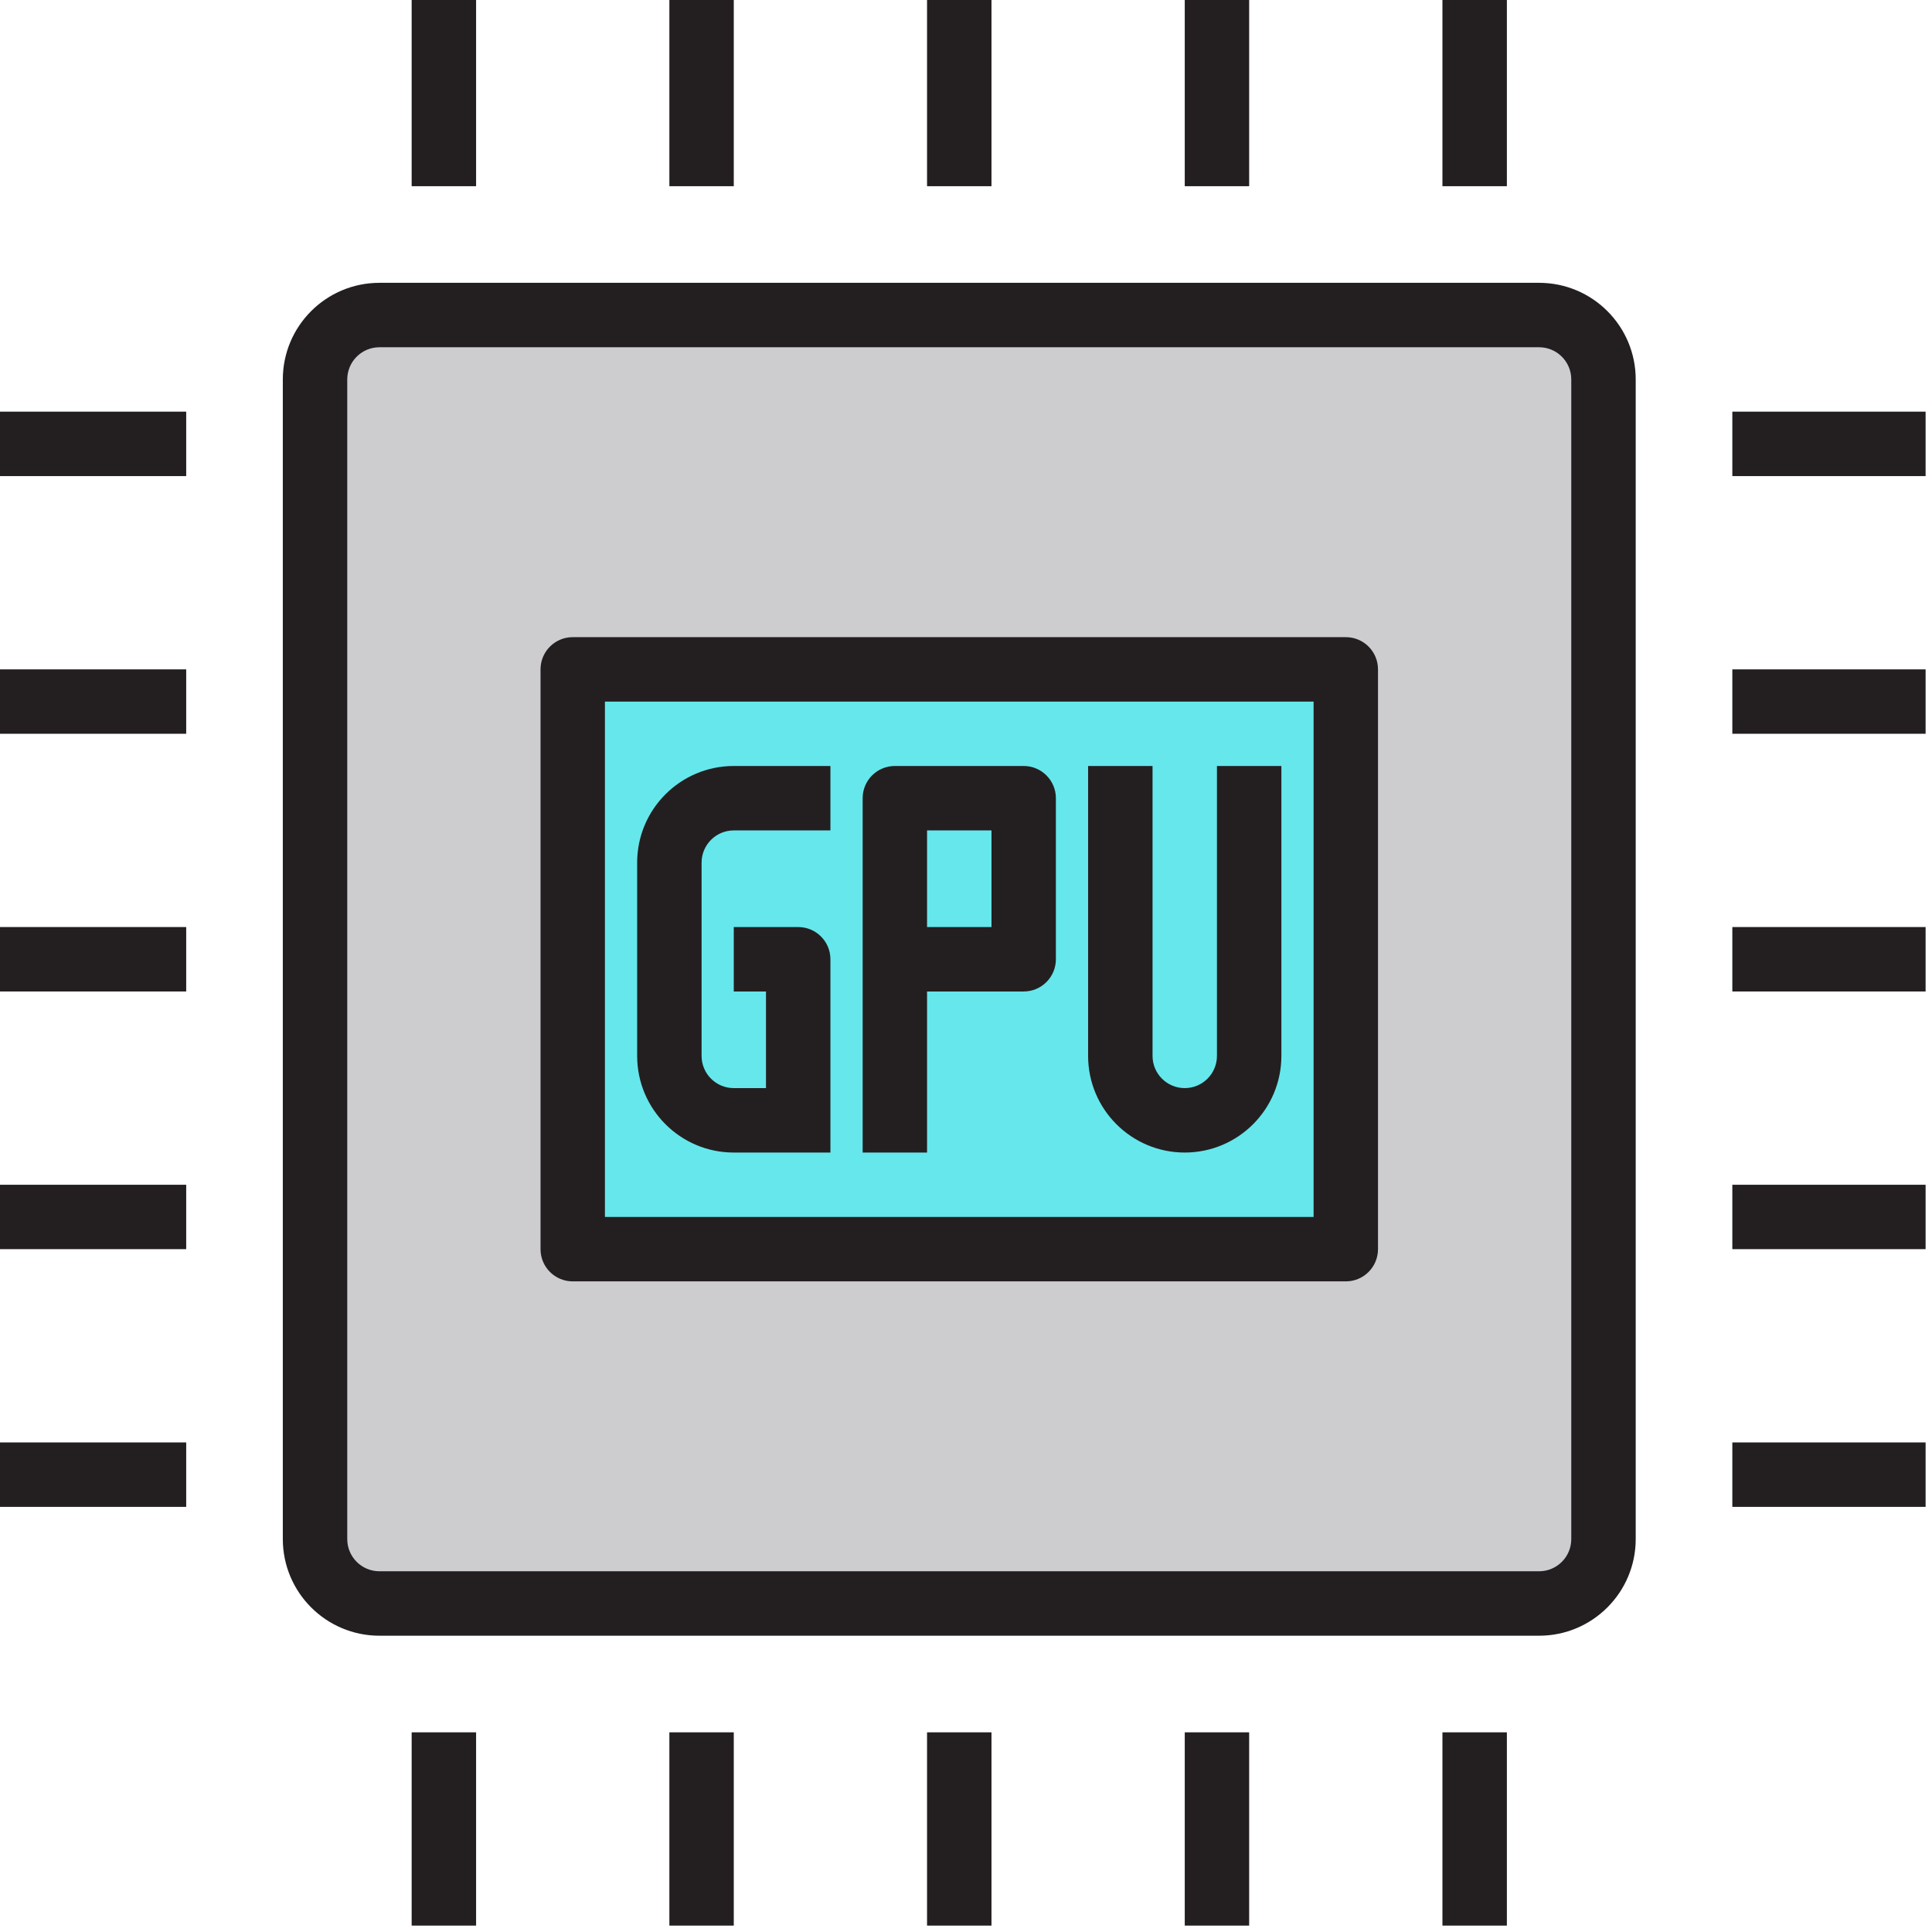
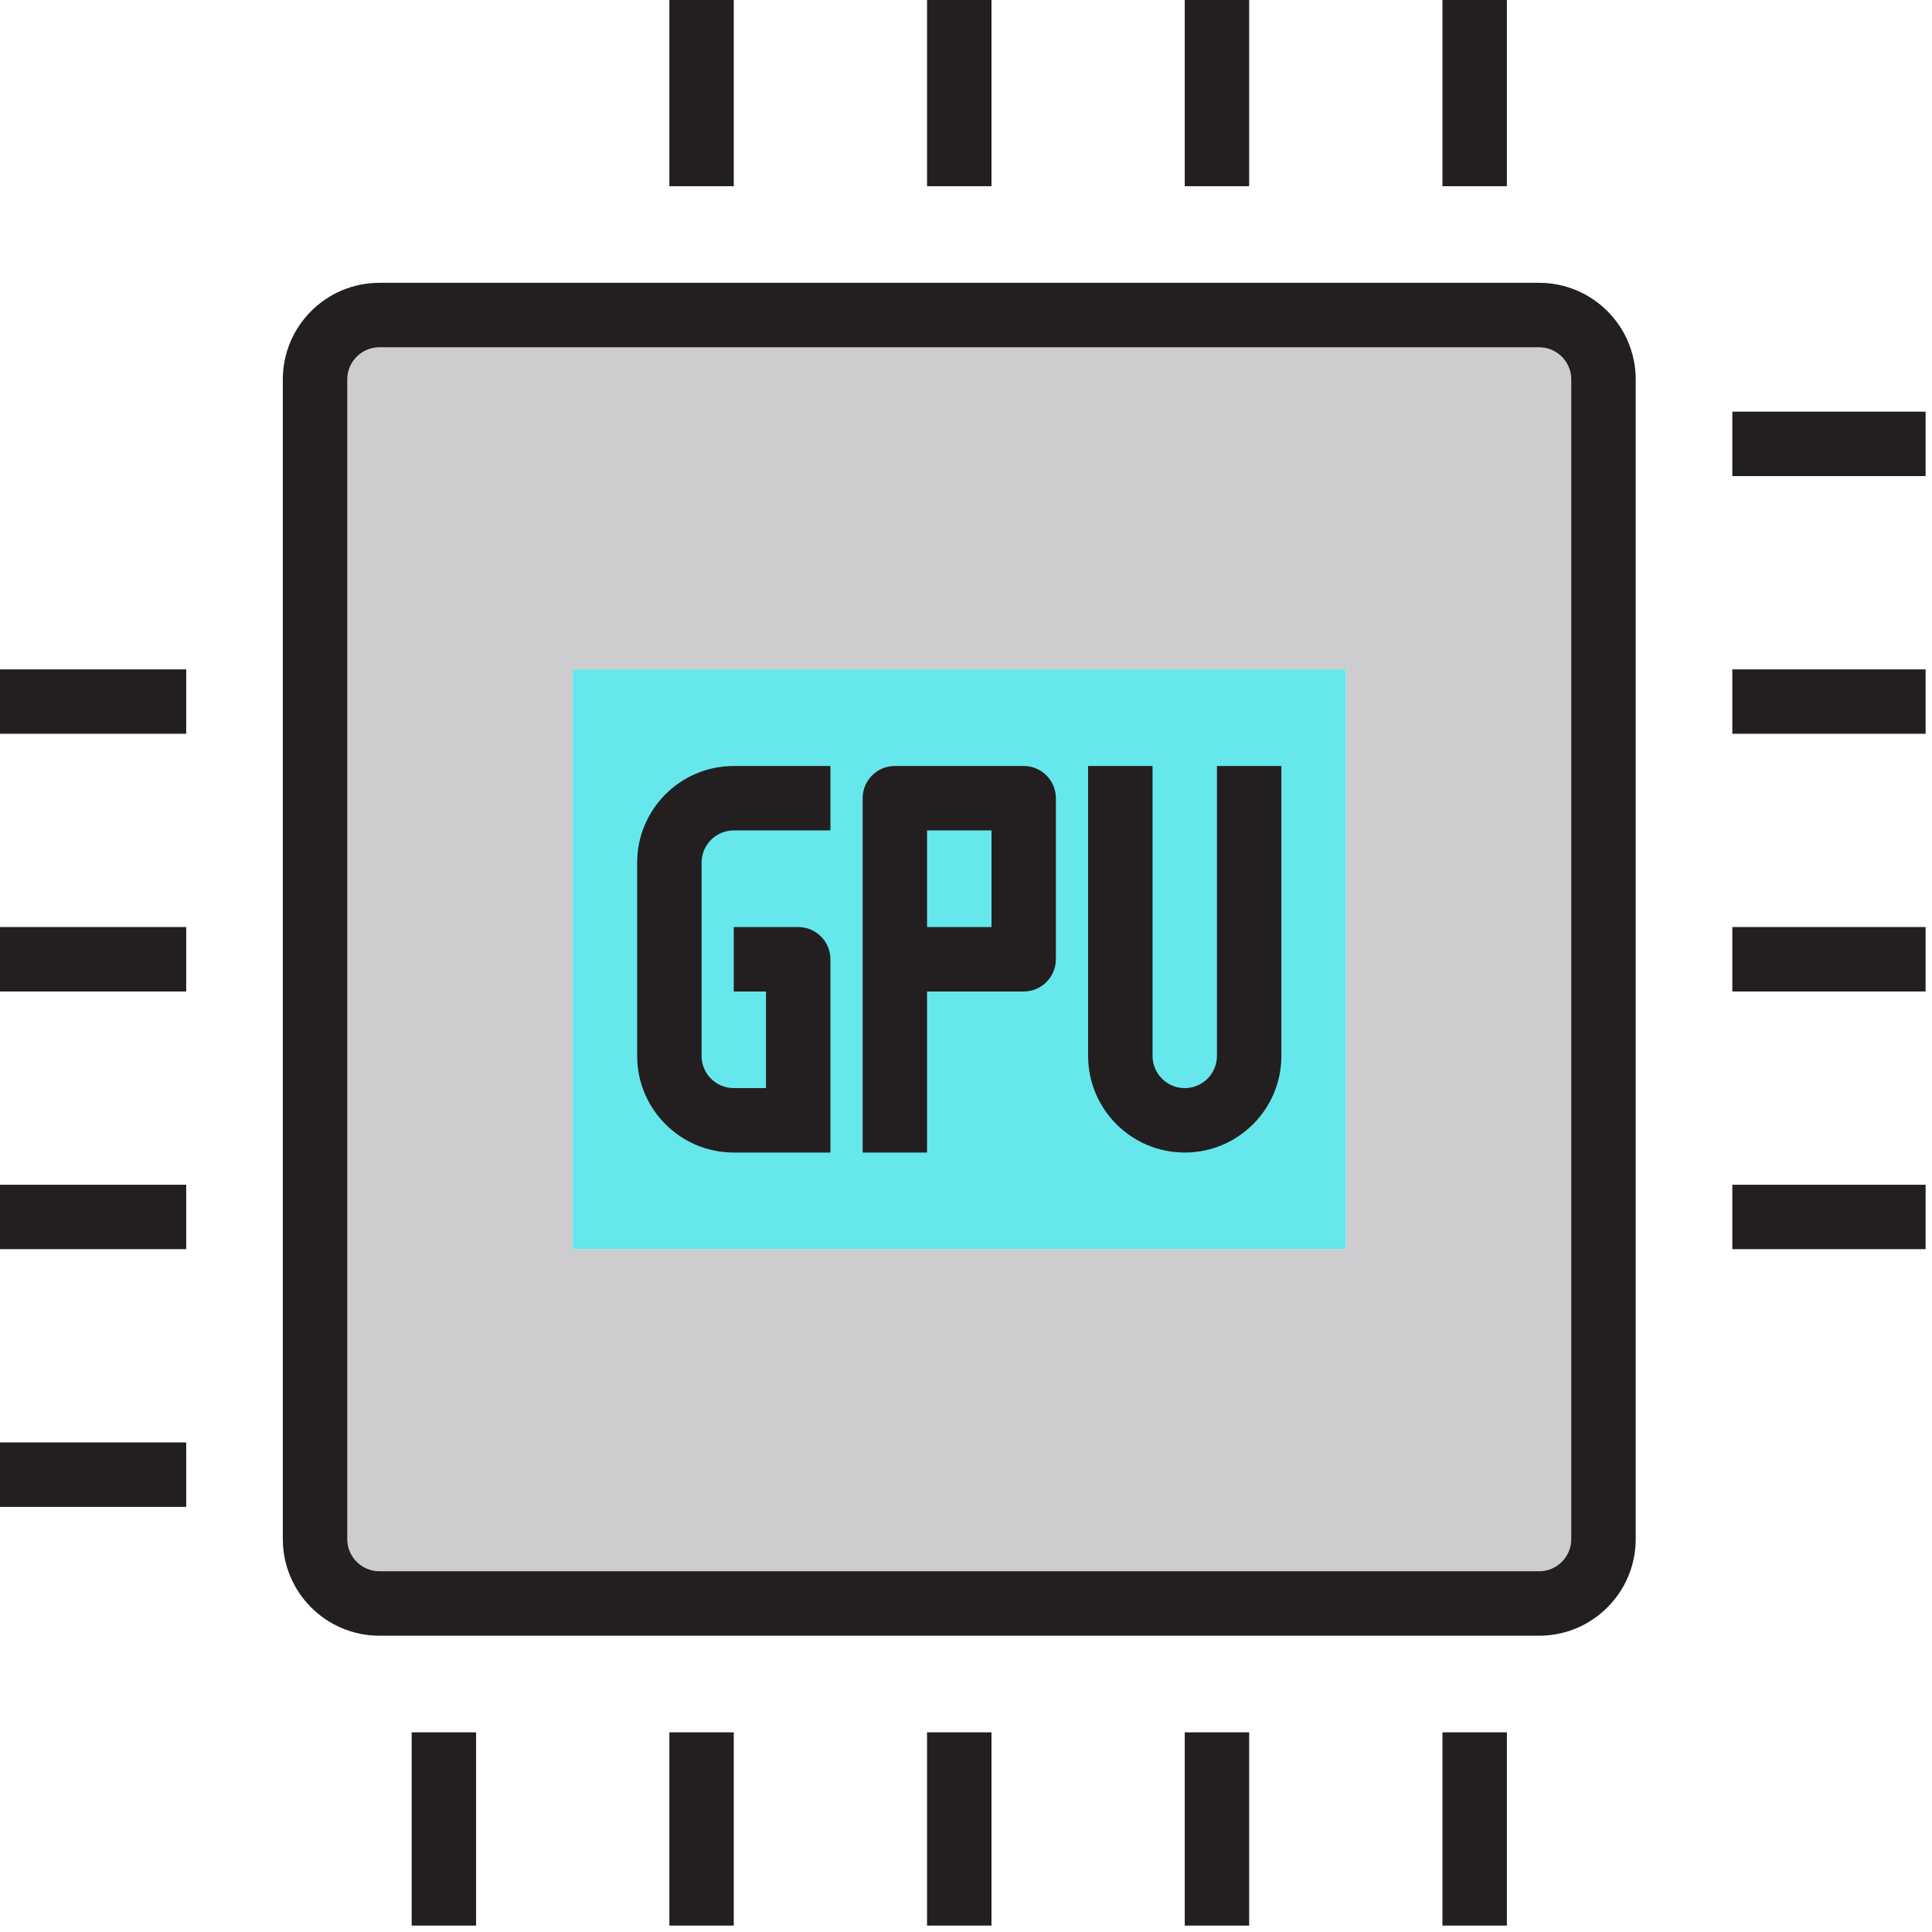
<svg xmlns="http://www.w3.org/2000/svg" height="272.903pt" version="1.1" viewBox="1 1 272.903 272.903" width="272.903pt">
  <g id="surface1">
    <path d="M 227.5 218.402 L 227.5 54.602 C 227.5 49.574 223.426 45.5 218.398 45.5 L 54.602 45.5 C 49.574 45.5 45.5 49.574 45.5 54.602 L 45.5 218.402 C 45.5 223.426 49.574 227.5 54.602 227.5 L 218.402 227.5 C 223.426 227.5 227.5 223.426 227.5 218.402 Z M 191.102 177.449 L 81.898 177.449 L 81.898 95.551 L 191.102 95.551 Z M 191.102 177.449 " style=" stroke:none;fill-rule:nonzero;fill:rgb(80.392%,80.392%,81.569%);fill-opacity:1;" />
    <path d="M 81.898 177.449 L 191.102 177.449 L 191.102 95.551 L 81.898 95.551 Z M 159.25 109.199 L 159.25 150.148 C 159.25 155.176 163.324 159.25 168.352 159.25 C 173.375 159.25 177.449 155.176 177.449 150.148 C 177.449 155.176 173.375 159.25 168.352 159.25 C 163.324 159.25 159.25 155.176 159.25 150.148 Z M 127.398 136.5 L 127.398 113.75 L 145.602 113.75 L 145.602 136.5 Z M 95.551 122.852 C 95.551 117.824 99.625 113.75 104.648 113.75 C 99.625 113.75 95.551 117.824 95.551 122.852 L 95.551 150.148 C 95.551 155.176 99.625 159.25 104.648 159.25 L 113.75 159.25 L 113.75 136.5 L 113.75 159.25 L 104.648 159.25 C 99.625 159.25 95.551 155.176 95.551 150.148 Z M 95.551 122.852 " style=" stroke:none;fill-rule:nonzero;fill:rgb(40%,90.588%,92.549%);fill-opacity:1;" />
    <path d="M 127.398 113.75 L 145.602 113.75 L 145.602 136.5 L 127.398 136.5 Z M 127.398 113.75 " style=" stroke:none;fill-rule:nonzero;fill:rgb(40%,90.588%,92.549%);fill-opacity:1;" />
    <path d="M 218.402 40.949 L 54.602 40.949 C 47.062 40.949 40.949 47.062 40.949 54.598 L 40.949 218.398 C 40.949 225.938 47.062 232.051 54.602 232.051 L 218.402 232.051 C 225.938 232.051 232.051 225.938 232.051 218.398 L 232.051 54.602 C 232.051 47.062 225.938 40.949 218.402 40.949 Z M 222.949 218.402 C 222.949 220.914 220.914 222.949 218.402 222.949 L 54.602 222.949 C 52.086 222.949 50.051 220.914 50.051 218.402 L 50.051 54.602 C 50.051 52.086 52.086 50.051 54.602 50.051 L 218.402 50.051 C 220.914 50.051 222.949 52.086 222.949 54.602 Z M 222.949 218.402 " style=" stroke:none;fill-rule:nonzero;fill:rgb(13.725%,12.157%,12.549%);fill-opacity:1;" />
-     <path d="M 191.102 91 L 81.898 91 C 79.387 91 77.352 93.035 77.352 95.551 L 77.352 177.449 C 77.352 179.965 79.387 182 81.898 182 L 191.102 182 C 193.613 182 195.648 179.965 195.648 177.449 L 195.648 95.551 C 195.652 93.035 193.613 91 191.102 91 Z M 186.551 172.902 L 86.449 172.902 L 86.449 100.102 L 186.551 100.102 Z M 186.551 172.902 " style=" stroke:none;fill-rule:nonzero;fill:rgb(13.725%,12.157%,12.549%);fill-opacity:1;" />
    <path d="M 104.648 163.801 L 118.301 163.801 L 118.301 136.5 C 118.301 133.988 116.262 131.949 113.75 131.949 L 104.648 131.949 L 104.648 141.051 L 109.199 141.051 L 109.199 154.699 L 104.648 154.699 C 102.137 154.699 100.102 152.664 100.102 150.148 L 100.102 122.852 C 100.102 120.336 102.137 118.301 104.648 118.301 L 118.301 118.301 L 118.301 109.199 L 104.648 109.199 C 97.113 109.199 91 115.312 91 122.852 L 91 150.148 C 91 157.688 97.113 163.801 104.648 163.801 Z M 104.648 163.801 " style=" stroke:none;fill-rule:nonzero;fill:rgb(13.725%,12.157%,12.549%);fill-opacity:1;" />
    <path d="M 168.352 163.801 C 175.887 163.801 182 157.688 182 150.148 L 182 109.199 L 172.898 109.199 L 172.898 150.148 C 172.898 152.664 170.863 154.699 168.352 154.699 C 165.836 154.699 163.801 152.664 163.801 150.148 L 163.801 109.199 L 154.699 109.199 L 154.699 150.148 C 154.699 157.688 160.812 163.801 168.352 163.801 Z M 168.352 163.801 " style=" stroke:none;fill-rule:nonzero;fill:rgb(13.725%,12.157%,12.549%);fill-opacity:1;" />
    <path d="M 131.949 141.051 L 145.602 141.051 C 148.113 141.051 150.148 139.012 150.148 136.5 L 150.148 113.75 C 150.148 111.238 148.113 109.199 145.602 109.199 L 127.398 109.199 C 124.887 109.199 122.852 111.238 122.852 113.75 L 122.852 163.801 L 131.949 163.801 Z M 131.949 118.301 L 141.051 118.301 L 141.051 131.949 L 131.949 131.949 Z M 131.949 118.301 " style=" stroke:none;fill-rule:nonzero;fill:rgb(13.725%,12.157%,12.549%);fill-opacity:1;" />
-     <path d="M 59.148 0 L 68.25 0 L 68.25 27.301 L 59.148 27.301 Z M 59.148 0 " style=" stroke:none;fill-rule:nonzero;fill:rgb(13.725%,12.157%,12.549%);fill-opacity:1;" />
    <path d="M 95.551 0 L 104.648 0 L 104.648 27.301 L 95.551 27.301 Z M 95.551 0 " style=" stroke:none;fill-rule:nonzero;fill:rgb(13.725%,12.157%,12.549%);fill-opacity:1;" />
    <path d="M 131.949 0 L 141.051 0 L 141.051 27.301 L 131.949 27.301 Z M 131.949 0 " style=" stroke:none;fill-rule:nonzero;fill:rgb(13.725%,12.157%,12.549%);fill-opacity:1;" />
    <path d="M 168.352 0 L 177.449 0 L 177.449 27.301 L 168.352 27.301 Z M 168.352 0 " style=" stroke:none;fill-rule:nonzero;fill:rgb(13.725%,12.157%,12.549%);fill-opacity:1;" />
    <path d="M 204.75 0 L 213.852 0 L 213.852 27.301 L 204.75 27.301 Z M 204.75 0 " style=" stroke:none;fill-rule:nonzero;fill:rgb(13.725%,12.157%,12.549%);fill-opacity:1;" />
    <path d="M 59.148 245.699 L 68.25 245.699 L 68.25 273 L 59.148 273 Z M 59.148 245.699 " style=" stroke:none;fill-rule:nonzero;fill:rgb(13.725%,12.157%,12.549%);fill-opacity:1;" />
    <path d="M 95.551 245.699 L 104.648 245.699 L 104.648 273 L 95.551 273 Z M 95.551 245.699 " style=" stroke:none;fill-rule:nonzero;fill:rgb(13.725%,12.157%,12.549%);fill-opacity:1;" />
    <path d="M 131.949 245.699 L 141.051 245.699 L 141.051 273 L 131.949 273 Z M 131.949 245.699 " style=" stroke:none;fill-rule:nonzero;fill:rgb(13.725%,12.157%,12.549%);fill-opacity:1;" />
    <path d="M 168.352 245.699 L 177.449 245.699 L 177.449 273 L 168.352 273 Z M 168.352 245.699 " style=" stroke:none;fill-rule:nonzero;fill:rgb(13.725%,12.157%,12.549%);fill-opacity:1;" />
    <path d="M 204.75 245.699 L 213.852 245.699 L 213.852 273 L 204.75 273 Z M 204.75 245.699 " style=" stroke:none;fill-rule:nonzero;fill:rgb(13.725%,12.157%,12.549%);fill-opacity:1;" />
    <path d="M 245.699 59.148 L 273 59.148 L 273 68.25 L 245.699 68.25 Z M 245.699 59.148 " style=" stroke:none;fill-rule:nonzero;fill:rgb(13.725%,12.157%,12.549%);fill-opacity:1;" />
    <path d="M 245.699 95.551 L 273 95.551 L 273 104.648 L 245.699 104.648 Z M 245.699 95.551 " style=" stroke:none;fill-rule:nonzero;fill:rgb(13.725%,12.157%,12.549%);fill-opacity:1;" />
    <path d="M 245.699 131.949 L 273 131.949 L 273 141.051 L 245.699 141.051 Z M 245.699 131.949 " style=" stroke:none;fill-rule:nonzero;fill:rgb(13.725%,12.157%,12.549%);fill-opacity:1;" />
    <path d="M 245.699 168.352 L 273 168.352 L 273 177.449 L 245.699 177.449 Z M 245.699 168.352 " style=" stroke:none;fill-rule:nonzero;fill:rgb(13.725%,12.157%,12.549%);fill-opacity:1;" />
-     <path d="M 245.699 204.75 L 273 204.75 L 273 213.852 L 245.699 213.852 Z M 245.699 204.75 " style=" stroke:none;fill-rule:nonzero;fill:rgb(13.725%,12.157%,12.549%);fill-opacity:1;" />
-     <path d="M 0 59.148 L 27.301 59.148 L 27.301 68.25 L 0 68.25 Z M 0 59.148 " style=" stroke:none;fill-rule:nonzero;fill:rgb(13.725%,12.157%,12.549%);fill-opacity:1;" />
    <path d="M 0 95.551 L 27.301 95.551 L 27.301 104.648 L 0 104.648 Z M 0 95.551 " style=" stroke:none;fill-rule:nonzero;fill:rgb(13.725%,12.157%,12.549%);fill-opacity:1;" />
    <path d="M 0 131.949 L 27.301 131.949 L 27.301 141.051 L 0 141.051 Z M 0 131.949 " style=" stroke:none;fill-rule:nonzero;fill:rgb(13.725%,12.157%,12.549%);fill-opacity:1;" />
    <path d="M 0 168.352 L 27.301 168.352 L 27.301 177.449 L 0 177.449 Z M 0 168.352 " style=" stroke:none;fill-rule:nonzero;fill:rgb(13.725%,12.157%,12.549%);fill-opacity:1;" />
    <path d="M 0 204.75 L 27.301 204.75 L 27.301 213.852 L 0 213.852 Z M 0 204.75 " style=" stroke:none;fill-rule:nonzero;fill:rgb(13.725%,12.157%,12.549%);fill-opacity:1;" />
  </g>
</svg>